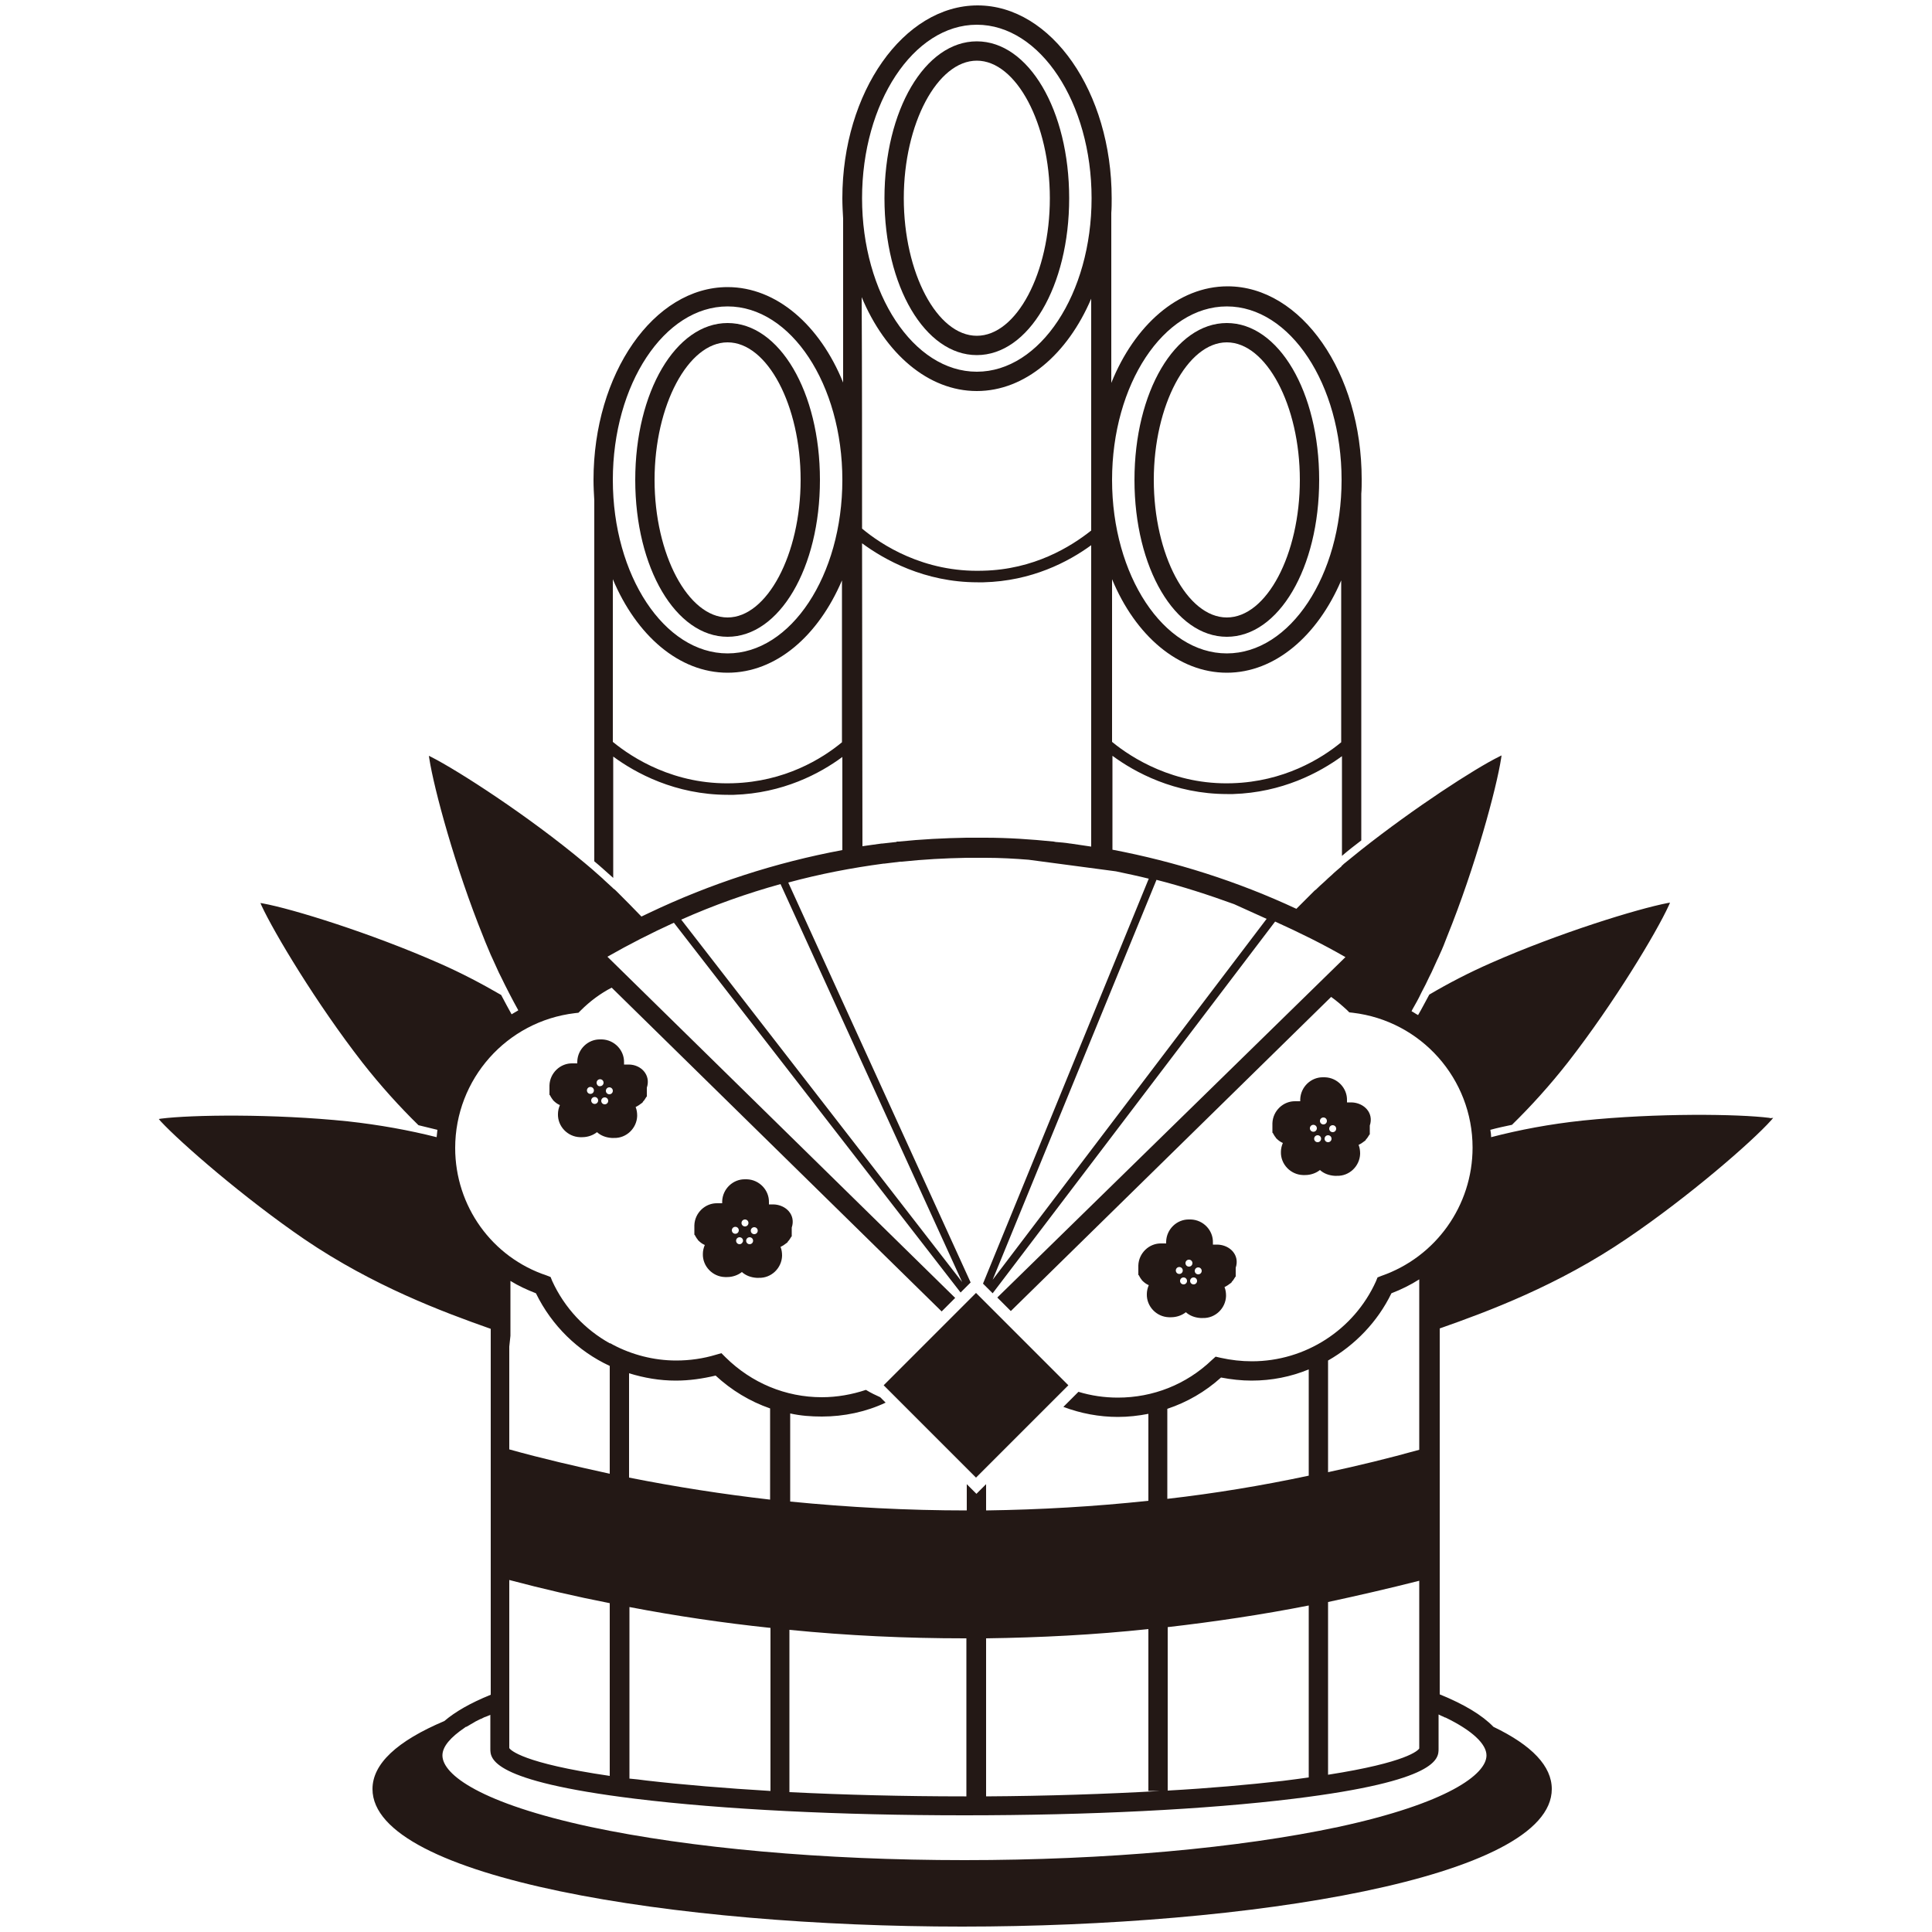
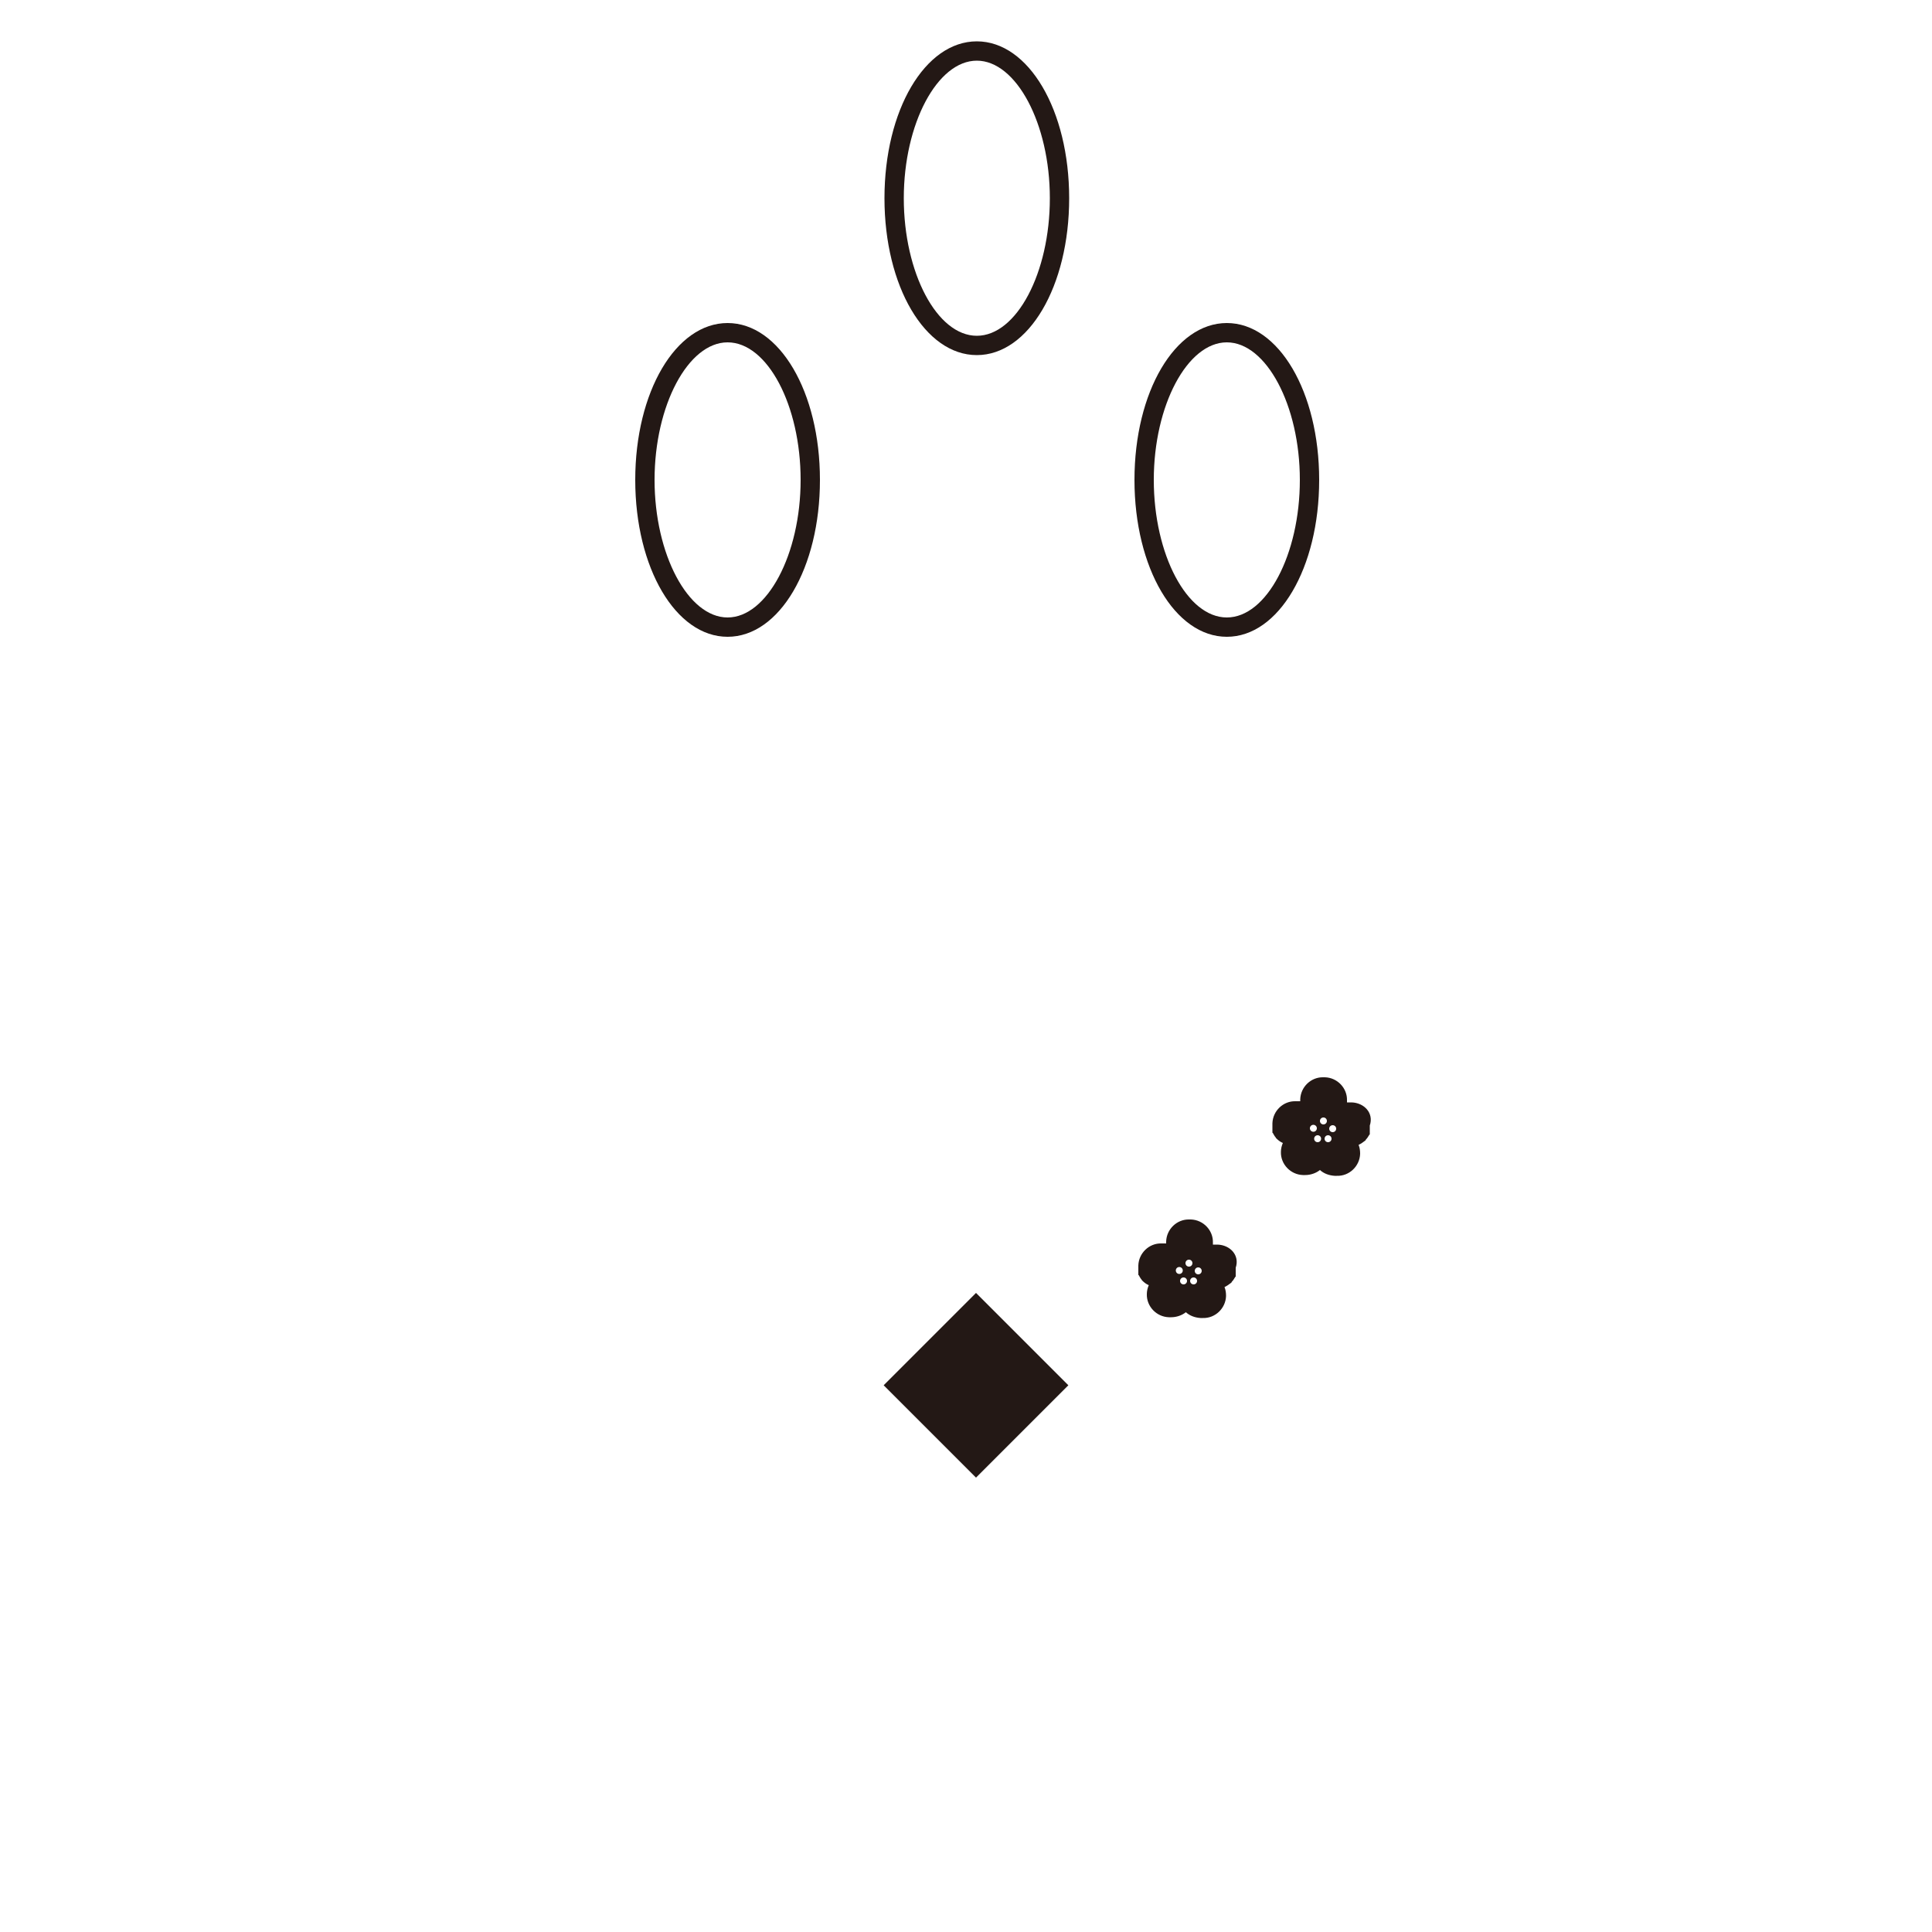
<svg xmlns="http://www.w3.org/2000/svg" id="_レイヤー_1" data-name="レイヤー_1" width="500" height="500" viewBox="0 0 500 500">
  <defs>
    <style>
      .cls-1 {
        fill: #231815;
      }
    </style>
  </defs>
-   <path class="cls-1" d="M162.7,275.5h-1.2v-.5c.1-3.2-2.5-5.9-5.7-6h-.4c-3.2-.1-5.9,2.5-6,5.7v.5h-1.2c-3.2-.1-5.9,2.5-6,5.7v2.4h0s0,.1.1.1h0c.2.4.4.7.6,1h0l.1.1h0s.1.1.1.2h0l.1.1c.5.5,1,.9,1.7,1.2-.3.7-.5,1.5-.5,2.3-.1,3.2,2.5,5.9,5.7,6h.6c1.4,0,2.8-.5,3.8-1.3,1,.9,2.3,1.4,3.8,1.5h.6c3.2.1,5.9-2.5,6-5.7,0-.8-.1-1.6-.4-2.3.6-.3,1.2-.7,1.7-1.1l.1-.1s.1-.1.1-.2h0l.1-.1h0c.3-.3.5-.7.7-1h0s0-.1.1-.1h0s0-.1.1-.1v-2.3c1.1-3.3-1.5-6-4.7-6ZM151.9,282.2c0-.5.4-.9.9-.9s.9.4.9.9-.4.9-.9.9-.9-.4-.9-.9ZM153.9,285.7c-.5,0-.9-.4-.9-.9s.4-.9.9-.9.9.4.9.9-.4.9-.9.9ZM154.4,280.2c0-.5.4-.9.9-.9s.9.4.9.9-.4.9-.9.9c-.5.1-.9-.4-.9-.9ZM156.5,285.8c-.5,0-.9-.4-.9-.9s.4-.9.9-.9.9.4.9.9c0,.5-.4.9-.9.9ZM157.7,283.2c-.5,0-.9-.4-.9-.9s.4-.9.9-.9.9.4.9.9-.4.9-.9.9Z" />
  <g>
    <path class="cls-1" d="M252.8,91.9c-13.4,0-23.9-17.8-23.9-40.6s10.5-40.6,23.9-40.6,23.9,17.8,23.9,40.6-10.5,40.6-23.9,40.6ZM252.8,15.7c-10.2,0-18.9,16.3-18.9,35.6s8.6,35.6,18.9,35.6,18.9-16.3,18.9-35.6-8.7-35.6-18.9-35.6Z" />
    <path class="cls-1" d="M317.5,164.8c-13.4,0-23.9-17.8-23.9-40.6s10.5-40.6,23.9-40.6,23.9,17.8,23.9,40.6-10.5,40.6-23.9,40.6ZM317.5,88.6c-10.2,0-18.9,16.3-18.9,35.6s8.6,35.6,18.9,35.6,18.9-16.3,18.9-35.6-8.7-35.6-18.9-35.6Z" />
    <path class="cls-1" d="M188.3,164.8c-13.4,0-23.9-17.8-23.9-40.6s10.5-40.6,23.9-40.6,23.9,17.8,23.9,40.6-10.5,40.6-23.9,40.6ZM188.3,88.6c-10.2,0-18.9,16.3-18.9,35.6s8.7,35.6,18.9,35.6,18.9-16.3,18.9-35.6-8.6-35.6-18.9-35.6Z" />
    <path class="cls-1" d="M349.8,285.3h-1.2v-.5c.1-3.2-2.5-5.9-5.7-6h-.4c-3.2-.1-5.9,2.5-6,5.7v.5h-1.2c-3.2-.1-5.9,2.5-6,5.7v2.4h0s0,.1.1.1h0c.2.4.4.7.6,1h0l.1.1h0s.1.1.1.2h0l.1.1c.5.5,1,.9,1.7,1.2-.3.7-.5,1.5-.5,2.3-.1,3.2,2.5,5.9,5.7,6h.6c1.4,0,2.8-.5,3.8-1.3,1,.9,2.3,1.4,3.8,1.5h.6c3.2.1,5.9-2.5,6-5.7,0-.8-.1-1.6-.4-2.3.6-.3,1.2-.7,1.7-1.1l.1-.1s.1-.1.1-.2h0l.1-.1h0c.3-.3.5-.7.7-1h0s0-.1.1-.1h0s0-.1.1-.1v-2.3c1.1-3.3-1.5-5.9-4.7-6ZM339,292c0-.5.4-.9.9-.9s.9.4.9.9-.4.9-.9.9-.9-.4-.9-.9ZM341,295.6c-.5,0-.9-.4-.9-.9s.4-.9.9-.9.9.4.9.9-.4.9-.9.9ZM341.6,290.1c0-.5.4-.9.9-.9s.9.4.9.9-.4.9-.9.9c-.5,0-.9-.4-.9-.9ZM343.7,295.6c-.5,0-.9-.4-.9-.9s.4-.9.9-.9.9.4.9.9-.4.9-.9.9ZM344.9,293c-.5,0-.9-.4-.9-.9s.4-.9.9-.9.9.4.9.9c0,.5-.4.9-.9.9Z" />
    <path class="cls-1" d="M315.1,322.1h-1.2v-.5c.1-3.2-2.5-5.9-5.7-6h-.4c-3.2-.1-5.9,2.5-6,5.7v.5h-1.2c-3.2-.1-5.9,2.5-6,5.7v2.4h0s0,.1.1.1h0c.2.4.4.7.6,1h0l.1.1h0s.1.1.1.2h0l.1.1c.5.5,1,.9,1.7,1.2-.3.7-.5,1.5-.5,2.3-.1,3.2,2.5,5.9,5.7,6h.6c1.4,0,2.8-.5,3.8-1.3,1,.9,2.3,1.4,3.8,1.5h.6c3.2.1,5.9-2.5,6-5.7,0-.8-.1-1.6-.4-2.3.6-.3,1.2-.7,1.7-1.1l.1-.1s.1-.1.1-.2h0l.1-.1h0c.3-.3.5-.7.7-1h0s0-.1.1-.1h0s0-.1.1-.1v-2.3c1.1-3.3-1.5-5.9-4.7-6ZM304.3,328.8c0-.5.4-.9.9-.9s.9.4.9.9-.4.9-.9.9-.9-.4-.9-.9ZM306.3,332.4c-.5,0-.9-.4-.9-.9s.4-.9.9-.9.9.4.9.9-.4.9-.9.9ZM306.8,326.9c0-.5.4-.9.9-.9s.9.4.9.9-.4.9-.9.9-.9-.4-.9-.9ZM308.9,332.4c-.5,0-.9-.4-.9-.9s.4-.9.9-.9.9.4.9.9c0,.5-.4.9-.9.9ZM310.1,329.8c-.5,0-.9-.4-.9-.9s.4-.9.9-.9.9.4.9.9-.4.9-.9.9Z" />
-     <path class="cls-1" d="M200.2,311.7h-1.2v-.5c.1-3.2-2.5-5.9-5.7-6h-.4c-3.2-.1-5.9,2.5-6,5.7v.5h-1.2c-3.2-.1-5.9,2.5-6,5.7v2.4h0s0,.1.1.1h0c.2.4.4.7.6,1h0l.1.1h0s.1.1.1.2h0l.1.1c.5.5,1,.9,1.7,1.2-.3.7-.5,1.5-.5,2.3-.1,3.2,2.5,5.9,5.7,6h.6c1.4,0,2.8-.5,3.8-1.3,1,.9,2.3,1.4,3.8,1.5h.6c3.2.1,5.9-2.5,6-5.7,0-.8-.1-1.6-.4-2.3.6-.3,1.2-.7,1.7-1.1l.1-.1s.1-.1.1-.2h0l.1-.1h0c.3-.3.5-.7.7-1h0s0-.1.1-.1h0s0-.1.1-.1v-2.3c1.1-3.3-1.5-5.9-4.7-6ZM189.4,318.4c0-.5.4-.9.9-.9s.9.4.9.9-.4.9-.9.9-.9-.4-.9-.9ZM191.4,322c-.5,0-.9-.4-.9-.9s.4-.9.9-.9.9.4.9.9c0,.4-.4.9-.9.9ZM191.9,316.5c0-.5.4-.9.9-.9s.9.4.9.9-.4.9-.9.9-.9-.4-.9-.9ZM194,322c-.5,0-.9-.4-.9-.9s.4-.9.9-.9.9.4.9.9c0,.5-.4.9-.9.9ZM195.2,319.4c-.5,0-.9-.4-.9-.9s.4-.9.9-.9.9.4.9.9-.4.9-.9.9Z" />
    <rect class="cls-1" x="235.69" y="341.61" width="33.8" height="33.8" transform="translate(-179.52 283.61) rotate(-45)" />
-     <path class="cls-1" d="M457.9,289.3c-7.9-1-29-1.3-48.3.7-8.5.9-16.4,2.4-23.7,4.3,0-.7-.1-1.3-.2-1.9,1.8-.5,3.7-.9,5.6-1.3,4.9-4.8,9.8-10.2,14.5-16.2,11.9-15.3,22.8-33.4,26.1-40.6l.3-.7-.6.1c-7.8,1.5-28,7.7-45.7,15.5-5.7,2.5-11.1,5.3-16,8.2-1,1.8-1.9,3.6-2.9,5.3-.6-.3-1.1-.7-1.7-1,.1-.1.1-.2.2-.4.8-1.4,1.6-2.8,2.3-4.3,0-.1.1-.1.1-.2.7-1.3,1.4-2.7,2-4,.2-.4.4-.8.6-1.2.5-1.1,1-2.2,1.5-3.3.2-.4.4-.8.6-1.3.7-1.5,1.3-3,1.9-4.6,7.3-18,12.8-38.4,14-46.2l.1-.7-.6.3c-6.3,3.1-21.9,13.2-35.8,24.2h0c-1.4,1.1-2.8,2.3-4.2,3.4-.3.2-.5.5-.8.7v.1c-.9.8-1.8,1.5-2.6,2.3-.3.3-.6.5-.9.8-.9.9-1.9,1.7-2.8,2.6-.2.2-.4.4-.7.6-1.6,1.6-3.2,3.2-4.7,4.7-15.2-7.1-31.3-12.2-47.6-15.3v-24.3c5.7,4.2,16,9.9,29.7,9.9h1.5c12.7-.4,22.3-5.5,28.2-9.8v25.8c1.6-1.4,3.3-2.7,5-4v-89.7h0c.1-1.2.1-2.5.1-3.8,0-27.5-15.6-49.9-34.7-49.9-12.8,0-24.1,10.1-30.1,25v-44h0c.1-1.2.1-2.5.1-3.8,0-27.5-15.6-49.9-34.7-49.9s-35,22.4-35,49.9c0,1.8.1,3.5.2,5.3v42.4c-6-14.8-17.2-24.7-29.9-24.7-19.1,0-34.7,22.4-34.7,49.9,0,1.8.1,3.5.2,5.3v93.4c1.7,1.4,3.3,2.9,4.9,4.3v-31.4c5.7,4.2,16,9.9,29.7,9.9h1.5c12.7-.4,22.3-5.5,28.1-9.8v24.1c-17.2,3.2-34.2,8.7-50.1,16.3h0l-1.9.9h0c-2.1-2.2-4.3-4.4-6.5-6.6-.2-.2-.4-.4-.7-.6,0,0-.1,0-.1-.1-.8-.7-1.6-1.5-2.4-2.2l-.3-.3c-.3-.3-.6-.5-.9-.8-1.2-1.1-2.4-2.1-3.7-3.2-14.7-12.3-32.9-24-39.8-27.5l-.6-.3.1.7c1.2,7.8,6.7,28.2,14,46.2.6,1.6,1.3,3.1,1.9,4.6.2.4.4.9.6,1.3.5,1.1,1,2.2,1.5,3.3.2.4.4.8.6,1.2.7,1.4,1.3,2.7,2,4,0,.1.1.1.1.2.8,1.5,1.5,2.9,2.3,4.3v.1h0l-1.7,1c-.9-1.6-1.8-3.3-2.7-5-5-2.9-10.3-5.7-16-8.2-17.7-7.8-38-14.1-45.7-15.5l-.6-.1.3.7c3.3,7.1,14.2,25.3,26.1,40.6,4.7,6,9.6,11.4,14.5,16.2,1.7.4,3.3.8,4.9,1.2-.1.6-.1,1.3-.2,1.9-7.1-1.8-14.8-3.2-23-4.1-19.3-2-40.5-1.7-48.3-.7-.2,0-.4.1-.6.1l.5.6c5.2,5.6,21.5,19.8,37.3,30.6,17.7,12,35.6,18.7,48.1,23.1v94.7c-5.2,2.1-9.2,4.4-12,6.8-12.3,5.2-18.6,11.1-18.6,17.6,0,23.1,78.6,35.6,152.6,35.6s152.6-12.5,152.6-35.6c0-5.9-5.1-11.3-15.1-16.1-2.9-3-7.5-5.8-13.9-8.4v-94.7c12.5-4.4,30.6-11.1,48.5-23.3,15.8-10.7,32.2-24.9,37.3-30.6l.5-.6c-.6.1-.8.1-1,0ZM319.4,234l8.4,3.8-70.9,93.4,42.4-103.5c6.7,1.7,13.5,3.9,20.1,6.3ZM317.5,79.3c16.4,0,29.7,20.2,29.7,44.9s-13.3,44.9-29.7,44.9-29.7-20.2-29.7-44.9,13.3-44.9,29.7-44.9ZM317.5,174.1c12.5,0,23.5-9.6,29.6-23.9v41.9c-5.2,4.3-14.9,10.2-28.2,10.6-15.1.5-26.1-6.6-31.1-10.7v-42.1c6,14.5,17.1,24.2,29.7,24.2ZM252.8,6.4c16.4,0,29.7,20.2,29.7,44.9s-13.3,44.9-29.7,44.9-29.7-20.2-29.7-44.9,13.3-44.9,29.7-44.9ZM252.8,101.2c12.5,0,23.5-9.6,29.6-23.9v60c-5.3,4.2-14.8,10.1-28,10.4-15.4.5-26.4-6.8-31.3-10.9,0-20,0-39.9-.1-59.9,6.1,14.6,17.2,24.3,29.8,24.3ZM282.4,141.1v78c-1.8-.3-3.6-.5-5.4-.8h-.1c-1.2-.2-2.4-.3-3.7-.4l-.5-.1c-5.9-.6-11.8-1-17.7-1h-4.9c-5.8.1-11.7.4-17.5,1h-.5l-.1.1c-1.2.1-2.4.3-3.6.4h-.2c-1.7.2-3.4.5-5,.7,0-26.1-.1-52.3-.1-78.4,5.7,4.2,16.1,10.1,29.9,10.1h1.5c12.5-.3,22-5.3,27.9-9.6ZM188.3,79.3c16.4,0,29.7,20.2,29.7,44.9s-13.3,44.9-29.7,44.9-29.7-20.2-29.7-44.9,13.3-44.9,29.7-44.9ZM189.7,202.7c-15.2.5-26.1-6.6-31.1-10.7v-42.1c6.1,14.5,17.1,24.2,29.7,24.2s23.5-9.6,29.6-23.9v41.9c-5.2,4.3-14.8,10.2-28.2,10.6ZM202,228.8l47,103-72.7-93.8c8.3-3.7,17-6.8,25.7-9.2ZM122.2,271.3h0ZM117.8,297.1c0-17.8,13.3-32.8,31-34.9l.9-.1.6-.6c2.4-2.4,5.1-4.4,8-5.9l85.4,83.8,3.5-3.5-90-88.3c5.6-3.2,11.3-6.1,17.2-8.8l74.2,95.7,1.1-1.1.3-.3,1.2-1.2-47.2-103.5c8.1-2.2,16.4-3.8,24.7-4.9h.2c1.4-.2,2.7-.3,4.1-.5h.4c5.6-.6,11.2-.9,16.8-1h4.9c3.7,0,7.4.2,11.1.5,7.5,1,15.1,2,22.6,3,2.8.6,5.7,1.2,8.5,1.9l-42.9,104.8,1.1,1.1,1.4,1.4,73.1-96.2c6.2,2.8,12.3,5.8,18.2,9.2l-90.1,88.1,3.5,3.5,82.9-81.3c1.4,1,2.8,2.2,4.1,3.4l.6.6.9.1c17.7,2.1,31,17.1,31,34.9,0,15-9.5,28.3-23.6,33.2l-1,.4-.4,1c-5.7,12.6-18.3,20.7-32.1,20.7-2.7,0-5.4-.3-8.1-.9l-1.3-.3-1,.9c-6.6,6.3-15.2,9.7-24.3,9.7-3.5,0-6.9-.5-10.2-1.5l-3.9,3.9c4.5,1.7,9.3,2.6,14.1,2.6,2.7,0,5.3-.3,7.9-.8v22.5c-14,1.5-28,2.3-42,2.5v-6.8l-2.5,2.5-2.5-2.5v6.8c-15.3,0-30.5-.8-45.7-2.3v-22.8c2.7.6,5.4.8,8.2.8,5.7,0,11.4-1.2,16.5-3.6l-1.4-1.4c-1.1-.5-2.4-1.1-3.7-1.9-3.6,1.2-7.5,1.9-11.4,1.9-9.4,0-18.2-3.7-24.9-10.3l-1.1-1.1-1.4.4c-3.3,1-6.8,1.5-10.3,1.5-5.8,0-11.5-1.5-16.4-4.1l-.7-.4v.1c-6.5-3.6-11.8-9.2-15-16.2l-.4-1-1-.4c-14.2-4.7-23.7-18-23.7-33ZM343.7,381v-28.9c7-4,12.8-10,16.4-17.4,2.6-1,5-2.2,7.2-3.6v44.1c-7.9,2.2-15.7,4.1-23.6,5.8ZM367.3,409.1v43.4c-.3.5-3.1,3.6-23.6,6.8v-44.7c7.9-1.7,15.7-3.5,23.6-5.5ZM302.1,387.9v-23.3c5.1-1.7,9.8-4.4,13.9-8.1,2.6.5,5.3.8,7.9.8,5.2,0,10.2-1,14.8-2.9v27.5c-12.2,2.6-24.4,4.6-36.6,6ZM338.7,415.5v44.5c-2.1.3-4.4.6-6.8.9-8.9,1-18.9,1.9-29.7,2.5v-42.3c12.1-1.4,24.3-3.2,36.5-5.6ZM300.3,463.5c-14.1.8-29.3,1.3-45.1,1.4v-40.9c14-.2,28-.9,42-2.4v41.9h3.1ZM250.1,424v40.9h-.6c-15.7,0-31-.4-45.2-1.1v-42c15.1,1.5,30.2,2.2,45.3,2.2h.5ZM162.8,382.4v-27c3.9,1.2,7.9,1.9,12.1,1.9,3.5,0,6.9-.5,10.3-1.3,4.1,3.8,8.9,6.7,14.1,8.5v23.6c-12.2-1.4-24.4-3.3-36.5-5.7ZM199.4,421.3v42.2c-11.7-.7-22.5-1.6-32.1-2.7-1.6-.2-3-.4-4.4-.5v-44.4c12,2.3,24.2,4.1,36.5,5.4ZM131.8,375.1v-26.6l.3-2.8v-14.2c2.1,1.3,4.3,2.3,6.6,3.2,4.1,8.4,10.9,15,19.1,18.8v27.9c-8.7-1.9-17.4-3.9-26-6.3ZM157.8,414.9v44.7c-22.6-3.3-25.7-6.7-26-7.2v-43.5c8.7,2.3,17.3,4.3,26,6ZM372.9,444c.2.1.5.2.7.3.2.1.3.2.5.2,6.8,3.3,10.6,6.8,10.6,9.8,0,4.9-10.1,12.4-38.3,18.5-25.8,5.5-60.2,8.6-96.8,8.6s-70.9-3.1-96.8-8.6c-28.3-6.1-38.3-13.5-38.3-18.5,0-2.3,2.1-4.7,5.8-7.2h0c.1-.1.2-.2.4-.2.2-.1.5-.3.7-.4s.3-.2.5-.3c.2-.1.5-.3.7-.4s.3-.2.5-.3c.4-.2.8-.4,1.2-.6.1,0,.2-.1.3-.1.4-.2.7-.4,1.1-.5.2-.1.3-.1.5-.2s.5-.2.7-.3v8.8c0,2.5,0,8.3,37.4,12.9,22.8,2.8,53.1,4.3,85.3,4.3s62.5-1.5,85.3-4.3c37.4-4.6,37.4-10.4,37.4-12.9v-8.9c.2.1.4.2.6.3ZM380,318.1h0Z" />
  </g>
</svg>